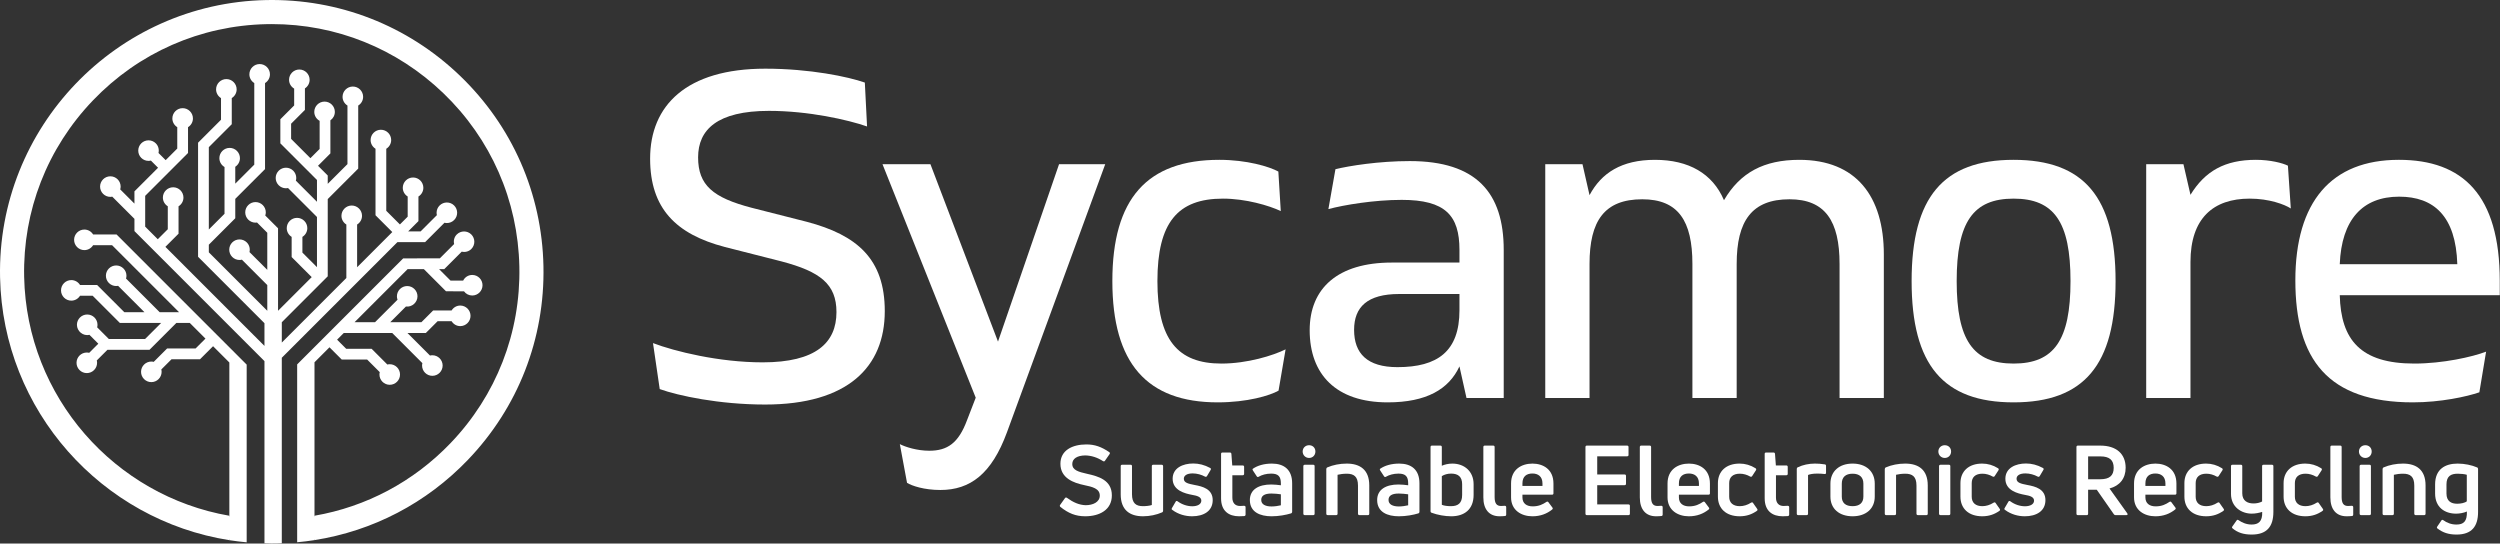
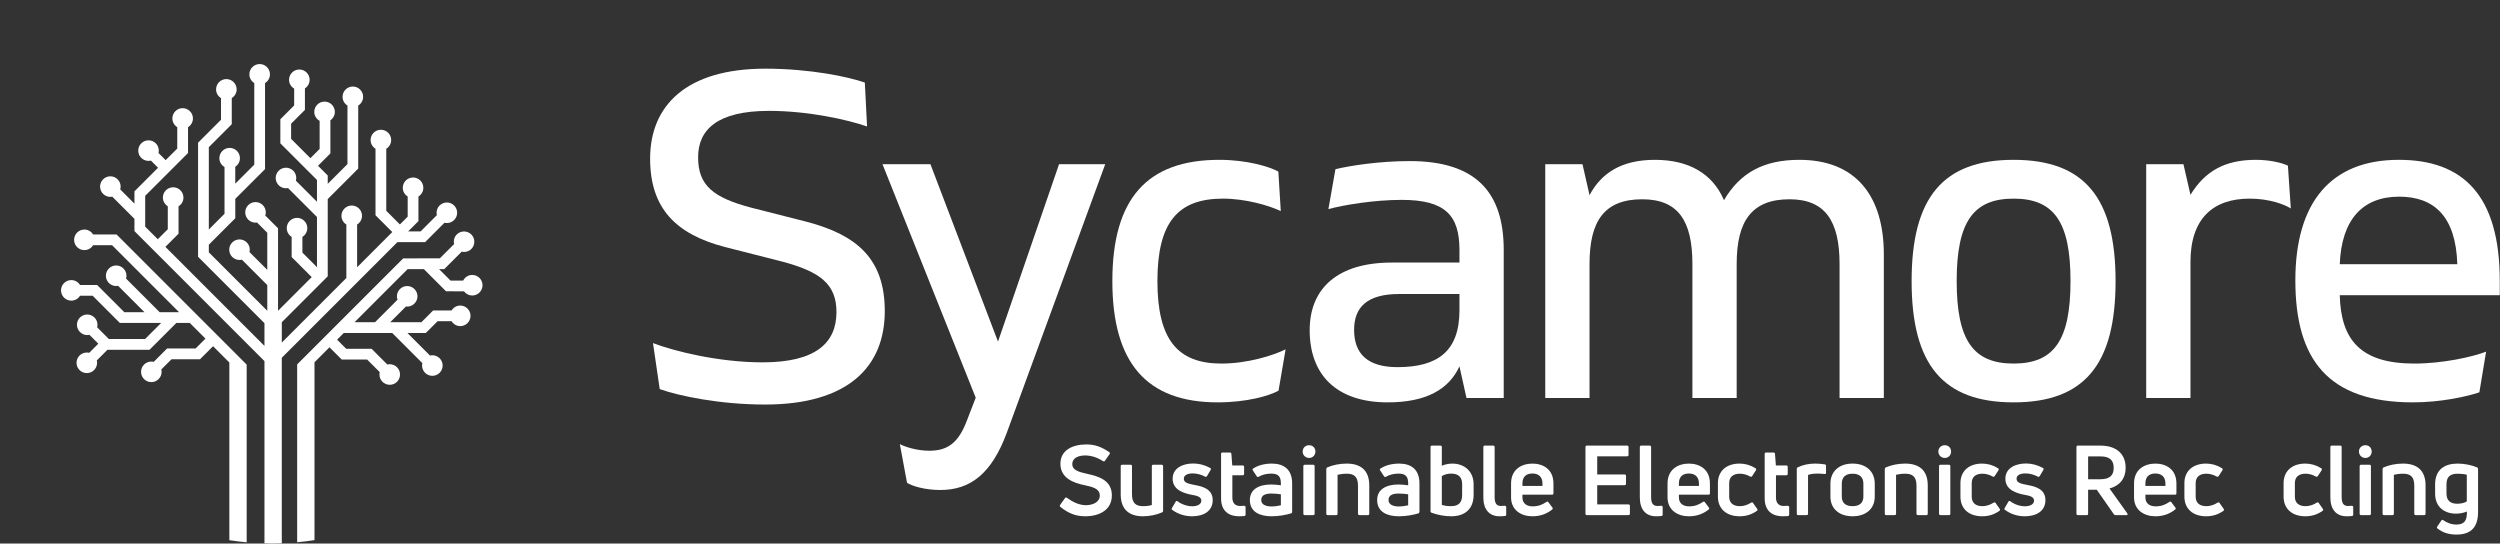
<svg xmlns="http://www.w3.org/2000/svg" width="100%" height="100%" viewBox="0 0 1895 412" version="1.1" xml:space="preserve" style="fill-rule:evenodd;clip-rule:evenodd;stroke-linejoin:round;stroke-miterlimit:2;">
  <rect x="0" y="0" width="1895" height="412" fill="#333333" stroke="none" />
  <g transform="matrix(4.167,0,0,4.167,-10.998,-12.777)">
    <g transform="matrix(1,0,0,1,1,0.5)">
      <g transform="matrix(1,0,0,1,-30,-35)">
-         <path d="M130.496,85.969C130.22,72.769 124.82,60.464 115.291,51.324C105.762,42.184 93.245,37.312 80.042,37.577C52.791,38.145 31.082,60.779 31.65,88.031C32.157,112.307 50.172,132.179 73.364,135.828L74.364,133.479L73.364,131.384C52.568,127.782 36.489,109.821 36.033,87.94C35.782,75.908 40.231,64.5 48.561,55.816C56.891,47.132 68.103,42.211 80.134,41.96C80.456,41.953 80.778,41.95 81.099,41.95C92.773,41.95 103.806,46.381 112.257,54.488C120.941,62.818 125.862,74.03 126.113,86.061C126.364,98.091 121.915,109.499 113.586,118.184C106.858,125.199 98.248,129.754 88.847,131.38L87.847,133.518L88.847,135.816C99.457,134.149 109.188,129.102 116.75,121.217C125.89,111.688 130.771,99.17 130.496,85.969Z" style="fill:white;fill-rule:nonzero;" />
-       </g>
+         </g>
      <g transform="matrix(1,0,0,1,-30,-35)">
        <path d="M151.646,108.341L150.422,99.976C154.331,101.472 162.434,103.48 170.364,103.48C180.027,103.48 183.797,99.936 183.797,94.335C183.797,89.247 180.846,86.972 173.799,85.117L163.48,82.491C154.637,80.172 149.899,75.509 149.899,66.423C149.899,56.776 156.472,50.059 170.852,50.059C178.935,50.059 185.928,51.52 188.958,52.586L189.362,60.571C185.917,59.363 178.723,57.734 171.527,57.734C162.112,57.734 158.628,61.158 158.628,66.187C158.628,71.26 161.337,73.52 168.335,75.352L178.418,77.917C187.513,80.321 192.585,84.644 192.585,94.158C192.585,104.295 185.894,111.154 170.802,111.154C162.484,111.153 154.997,109.549 151.646,108.341Z" style="fill:white;fill-rule:nonzero;" />
        <path d="M202.693,126.698C199.752,126.698 197.482,125.933 196.633,125.395L195.325,118.358C196.317,118.862 198.434,119.557 200.675,119.557C203.962,119.557 205.987,118.201 207.554,113.986L209.129,109.91L192.168,67.43L200.888,67.43L213.181,99.705L224.289,67.43L232.688,67.43L214.814,116.197C212.029,123.775 208.132,126.698 202.693,126.698Z" style="fill:white;fill-rule:nonzero;" />
        <path d="M233.983,88.699C233.983,73.697 240.295,66.64 253.437,66.64C258.451,66.64 262.537,67.874 264.179,68.772L264.618,75.962C262.501,74.955 258.227,73.697 254.102,73.697C245.866,73.697 242.179,78.044 242.179,88.699C242.179,99.329 245.841,103.702 253.82,103.702C258.523,103.702 263.226,102.24 265.497,101.115L264.214,108.626C262.645,109.525 258.524,110.758 253.154,110.758C240.295,110.758 233.983,103.677 233.983,88.699Z" style="fill:white;fill-rule:nonzero;" />
        <path d="M284.065,110.758C274.704,110.758 269.877,105.691 269.877,97.632C269.877,89.977 275.015,85.328 284.801,85.328L297.123,85.328L297.123,83.034C297.123,76.752 294.557,73.924 286.621,73.924C281.622,73.924 276.08,74.847 273.282,75.602L274.564,68.343C277.066,67.731 282.464,66.867 288.081,66.867C300.226,66.867 305.175,72.651 305.175,83.034L305.175,109.969L298.404,109.969L297.121,104.215C295.201,108.364 291.125,110.758 284.065,110.758ZM285.842,104.352C293.13,104.352 297.123,101.495 297.123,94.003L297.123,91.048L286.162,91.048C280.368,91.048 277.956,93.412 277.956,97.572C277.956,101.865 280.344,104.353 285.842,104.352Z" style="fill:white;fill-rule:nonzero;" />
        <path d="M374.319,83.863L374.319,109.968L366.265,109.968L366.265,85.581C366.265,77.759 363.634,73.816 357.169,73.816C350.3,73.816 347.551,77.759 347.551,85.581L347.551,109.969L339.497,109.969L339.497,85.581C339.497,77.759 336.926,73.816 330.377,73.816C323.474,73.816 320.784,77.759 320.784,85.581L320.784,109.969L312.73,109.969L312.73,67.43L319.501,67.43L320.783,73.066C322.935,69.044 326.587,66.641 332.685,66.641C338.815,66.641 343.172,69.128 345.24,73.984C348.186,68.95 352.51,66.641 358.944,66.641C369.275,66.64 374.319,73.258 374.319,83.863Z" style="fill:white;fill-rule:nonzero;" />
        <path d="M379.373,88.699C379.373,73.46 385.113,66.64 397.924,66.64C410.735,66.64 416.474,73.46 416.474,88.699C416.474,103.938 410.735,110.758 397.924,110.758C385.113,110.758 379.373,103.938 379.373,88.699ZM408.277,88.699C408.277,77.936 405.272,73.697 397.924,73.697C390.575,73.697 387.57,77.936 387.57,88.699C387.57,99.463 390.575,103.702 397.924,103.702C405.272,103.702 408.277,99.463 408.277,88.699Z" style="fill:white;fill-rule:nonzero;" />
        <path d="M422.044,67.43L428.817,67.43L430.099,73.006C432.74,68.688 436.362,66.64 441.996,66.64C444.632,66.64 446.877,67.227 447.824,67.706L448.347,75.488C447.222,74.748 444.394,73.697 440.87,73.697C434.238,73.697 430.098,77.284 430.098,85.225L430.098,109.969L422.044,109.969L422.044,67.43Z" style="fill:white;fill-rule:nonzero;" />
        <path d="M449.176,88.575C449.176,74.283 455.704,66.639 468.002,66.639C479.639,66.639 486.36,73.04 486.36,88.66L486.36,91.265L457.255,91.265C457.457,99.382 461.015,103.701 470.816,103.701C476.006,103.701 481.376,102.492 483.874,101.535L482.649,108.928C480.379,109.717 475.568,110.758 470.564,110.758C455.088,110.758 449.176,102.945 449.176,88.575ZM478.637,85.628C478.375,76.874 474.364,73.34 468.061,73.34C461.394,73.34 457.575,77.525 457.254,85.628L478.637,85.628Z" style="fill:white;fill-rule:nonzero;" />
      </g>
      <g transform="matrix(1,0,0,1,-30,-35)">
        <path d="M229.045,131.48C227.276,131.48 225.968,130.915 224.535,129.783C224.411,129.659 224.393,129.553 224.482,129.412L225.366,128.174C225.454,128.05 225.578,128.032 225.72,128.121C226.869,128.952 227.93,129.43 229.133,129.465C230.424,129.465 231.697,128.916 231.697,127.714C231.697,126.441 230.37,126.122 228.832,125.804C226.975,125.415 224.535,124.567 224.535,121.931C224.535,119.473 226.71,118.411 229.257,118.411C230.778,118.411 231.981,118.836 233.413,119.808C233.555,119.897 233.572,120.038 233.484,120.162L232.635,121.383C232.547,121.525 232.405,121.525 232.264,121.436C231.221,120.764 230.177,120.446 229.098,120.411C227.577,120.411 226.693,121.013 226.693,121.967C226.693,123.099 227.825,123.4 229.381,123.754C231.45,124.213 233.891,124.886 233.891,127.68C233.891,130.331 231.627,131.48 229.045,131.48Z" style="fill:white;fill-rule:nonzero;" />
        <path d="M242.948,122.107C243.107,122.107 243.213,122.196 243.213,122.355L243.213,130.455C243.213,130.614 243.142,130.721 243.019,130.773C242.011,131.215 240.79,131.48 239.553,131.48C237.148,131.48 235.503,130.331 235.503,127.501L235.503,122.355C235.503,122.196 235.591,122.107 235.768,122.107L237.307,122.107C237.466,122.107 237.555,122.196 237.555,122.355L237.555,127.465C237.555,129.128 238.298,129.641 239.554,129.641C240.137,129.641 240.757,129.571 241.163,129.429L241.163,122.355C241.163,122.196 241.251,122.107 241.411,122.107L242.948,122.107Z" style="fill:white;fill-rule:nonzero;" />
        <path d="M248.487,131.48C247.284,131.48 246.011,131.144 244.897,130.331C244.738,130.243 244.738,130.119 244.826,129.977L245.498,128.828C245.586,128.669 245.692,128.651 245.852,128.757C246.648,129.341 247.603,129.659 248.522,129.659C249.442,129.659 250.167,129.305 250.167,128.634C250.167,127.926 249.318,127.732 248.522,127.59C247.196,127.343 244.95,126.794 244.95,124.654C244.95,122.691 246.807,121.878 248.699,121.878C249.707,121.878 250.733,122.125 251.776,122.691C251.918,122.761 251.953,122.903 251.865,123.045L251.193,124.177C251.104,124.301 250.98,124.336 250.839,124.266C250.185,123.912 249.389,123.682 248.593,123.682C247.55,123.682 246.984,124.071 246.984,124.655C246.984,125.381 247.78,125.557 248.947,125.787C250.398,126.053 252.237,126.513 252.237,128.546C252.236,130.525 250.609,131.48 248.487,131.48Z" style="fill:white;fill-rule:nonzero;" />
        <path d="M257.207,129.606C257.366,129.606 257.649,129.588 257.932,129.571C258.109,129.571 258.215,129.659 258.215,129.818L258.215,131.162C258.215,131.304 258.145,131.428 257.968,131.445C257.667,131.463 257.295,131.48 257.03,131.48C255.19,131.48 253.759,130.543 253.759,128.209L253.759,120.127C253.759,119.968 253.847,119.88 254.024,119.88L255.369,119.88C255.51,119.88 255.616,119.968 255.634,120.109L255.793,122.231L257.686,122.231C257.845,122.231 257.951,122.32 257.951,122.479L257.951,123.77C257.951,123.929 257.846,124.017 257.686,124.017L255.811,124.017L255.811,128.067C255.81,129.04 256.305,129.606 257.207,129.606Z" style="fill:white;fill-rule:nonzero;" />
        <path d="M263.01,121.896C265.202,121.896 266.689,122.993 266.689,125.486L266.689,130.65C266.689,130.792 266.618,130.898 266.494,130.951C265.575,131.234 264.249,131.481 262.939,131.481C260.888,131.481 258.996,130.739 258.996,128.528C258.996,126.6 260.605,125.699 262.869,125.699C263.453,125.699 264.107,125.769 264.638,125.84L264.638,125.504C264.638,124.249 264.178,123.718 262.869,123.718C261.985,123.718 261.172,123.948 260.605,124.284C260.481,124.372 260.339,124.354 260.251,124.213L259.543,123.135C259.455,122.993 259.455,122.905 259.543,122.834C260.393,122.249 261.577,121.896 263.01,121.896ZM262.939,129.694C263.523,129.694 264.195,129.589 264.637,129.482L264.637,127.484C264.159,127.413 263.47,127.342 262.921,127.342C261.595,127.342 261.065,127.783 261.065,128.509C261.065,129.341 261.861,129.694 262.939,129.694Z" style="fill:white;fill-rule:nonzero;" />
        <path d="M269.768,120.87C269.114,120.87 268.601,120.357 268.601,119.702C268.601,119.03 269.114,118.553 269.768,118.553C270.44,118.553 270.917,119.031 270.917,119.702C270.917,120.357 270.44,120.87 269.768,120.87ZM268.99,131.269C268.831,131.269 268.724,131.18 268.724,131.003L268.724,122.356C268.724,122.197 268.83,122.108 268.99,122.108L270.528,122.108C270.687,122.108 270.776,122.197 270.776,122.356L270.776,131.003C270.776,131.18 270.687,131.269 270.528,131.269L268.99,131.269Z" style="fill:white;fill-rule:nonzero;" />
        <path d="M273.164,131.269C272.987,131.269 272.899,131.18 272.899,131.003L272.899,122.903C272.899,122.761 272.952,122.656 273.093,122.585C274.118,122.144 275.357,121.896 276.613,121.896C279.053,121.896 280.716,123.028 280.716,125.858L280.716,131.004C280.716,131.181 280.628,131.27 280.469,131.27L278.93,131.27C278.771,131.27 278.664,131.181 278.664,131.004L278.664,125.894C278.664,124.231 277.904,123.736 276.613,123.736C276.011,123.736 275.357,123.825 274.95,123.931L274.95,131.004C274.95,131.181 274.862,131.27 274.685,131.27L273.164,131.27L273.164,131.269Z" style="fill:white;fill-rule:nonzero;" />
        <path d="M286.166,121.896C288.358,121.896 289.845,122.993 289.845,125.486L289.845,130.65C289.845,130.792 289.774,130.898 289.65,130.951C288.731,131.234 287.405,131.481 286.095,131.481C284.044,131.481 282.152,130.739 282.152,128.528C282.152,126.6 283.761,125.699 286.025,125.699C286.609,125.699 287.263,125.769 287.794,125.84L287.794,125.504C287.794,124.249 287.334,123.718 286.025,123.718C285.141,123.718 284.328,123.948 283.761,124.284C283.637,124.372 283.495,124.354 283.407,124.213L282.699,123.135C282.611,122.993 282.611,122.905 282.699,122.834C283.549,122.249 284.734,121.896 286.166,121.896ZM286.095,129.694C286.679,129.694 287.351,129.589 287.793,129.482L287.793,127.484C287.315,127.413 286.626,127.342 286.077,127.342C284.751,127.342 284.221,127.783 284.221,128.509C284.221,129.341 285.017,129.694 286.095,129.694Z" style="fill:white;fill-rule:nonzero;" />
        <path d="M295.823,121.896C298.052,121.896 299.696,123.346 299.696,125.645L299.696,127.59C299.696,130.278 297.964,131.481 295.629,131.481C294.48,131.481 293.118,131.234 292.074,130.844C291.915,130.791 291.862,130.702 291.862,130.544L291.862,118.889C291.862,118.712 291.95,118.624 292.127,118.624L293.648,118.624C293.825,118.624 293.913,118.712 293.913,118.889L293.913,122.285C294.462,122.055 295.116,121.896 295.823,121.896ZM297.61,127.607L297.61,125.644C297.61,124.3 296.885,123.716 295.612,123.716C294.94,123.716 294.356,123.893 293.914,124.176L293.914,129.393C294.339,129.571 294.976,129.641 295.577,129.641C296.85,129.642 297.61,129.111 297.61,127.607Z" style="fill:white;fill-rule:nonzero;" />
        <path d="M304.422,131.48C302.512,131.48 301.469,130.207 301.469,128.049L301.469,118.888C301.469,118.711 301.557,118.623 301.734,118.623L303.255,118.623C303.432,118.623 303.52,118.711 303.52,118.888L303.52,127.979C303.52,129.146 303.892,129.606 304.687,129.606C304.9,129.606 305.129,129.588 305.36,129.571C305.537,129.571 305.625,129.659 305.625,129.836L305.625,131.145C305.625,131.287 305.572,131.411 305.431,131.428C305.129,131.463 304.776,131.48 304.422,131.48Z" style="fill:white;fill-rule:nonzero;" />
        <path d="M314.221,127.308C314.221,127.466 314.132,127.555 313.955,127.555L308.579,127.555L308.579,128.05C308.579,129.129 309.322,129.677 310.454,129.677C311.55,129.677 312.293,129.306 312.947,128.864C313.071,128.776 313.213,128.794 313.301,128.917L314.027,129.89C314.132,130.014 314.115,130.156 313.973,130.262C313.035,131.004 311.886,131.482 310.383,131.482C308.385,131.482 306.51,130.386 306.51,128.034L306.51,125.522C306.51,122.922 308.455,121.897 310.401,121.897C312.329,121.897 314.221,122.922 314.221,125.522L314.221,127.308ZM310.401,123.699C309.358,123.699 308.58,124.194 308.58,125.503L308.58,125.963L312.223,125.963L312.223,125.503C312.222,124.212 311.391,123.699 310.401,123.699Z" style="fill:white;fill-rule:nonzero;" />
        <path d="M322.182,129.323L327.859,129.323C328.036,129.323 328.125,129.412 328.125,129.571L328.125,131.003C328.125,131.18 328.036,131.269 327.859,131.269L320.29,131.269C320.132,131.269 320.043,131.18 320.043,131.003L320.043,118.889C320.043,118.712 320.132,118.624 320.29,118.624L327.612,118.624C327.789,118.624 327.877,118.712 327.877,118.889L327.877,120.322C327.877,120.481 327.789,120.57 327.612,120.57L322.182,120.57L322.182,123.877L327.152,123.877C327.329,123.877 327.418,123.966 327.418,124.143L327.418,125.558C327.418,125.735 327.329,125.823 327.152,125.823L322.182,125.823L322.182,129.323Z" style="fill:white;fill-rule:nonzero;" />
        <path d="M332.885,131.48C330.975,131.48 329.932,130.207 329.932,128.049L329.932,118.888C329.932,118.711 330.02,118.623 330.197,118.623L331.718,118.623C331.895,118.623 331.983,118.711 331.983,118.888L331.983,127.979C331.983,129.146 332.355,129.606 333.15,129.606C333.363,129.606 333.592,129.588 333.823,129.571C334,129.571 334.088,129.659 334.088,129.836L334.088,131.145C334.088,131.287 334.035,131.411 333.894,131.428C333.592,131.463 333.238,131.48 332.885,131.48Z" style="fill:white;fill-rule:nonzero;" />
        <path d="M342.684,127.308C342.684,127.466 342.595,127.555 342.418,127.555L337.042,127.555L337.042,128.05C337.042,129.129 337.785,129.677 338.917,129.677C340.013,129.677 340.756,129.306 341.41,128.864C341.534,128.776 341.676,128.794 341.764,128.917L342.49,129.89C342.595,130.014 342.578,130.156 342.436,130.262C341.498,131.004 340.349,131.482 338.846,131.482C336.848,131.482 334.973,130.386 334.973,128.034L334.973,125.522C334.973,122.922 336.918,121.897 338.864,121.897C340.792,121.897 342.684,122.922 342.684,125.522L342.684,127.308ZM338.863,123.699C337.82,123.699 337.042,124.194 337.042,125.503L337.042,125.963L340.685,125.963L340.685,125.503C340.685,124.212 339.854,123.699 338.863,123.699Z" style="fill:white;fill-rule:nonzero;" />
        <path d="M348.098,131.48C345.621,131.48 344.136,130.066 344.136,127.908L344.136,125.45C344.136,123.293 345.639,121.895 348.079,121.895C349.105,121.895 350.078,122.178 350.979,122.744C351.121,122.833 351.138,122.974 351.05,123.116L350.361,124.177C350.272,124.301 350.148,124.336 349.989,124.248C349.441,123.93 348.787,123.734 348.133,123.734C346.877,123.734 346.188,124.353 346.188,125.45L346.188,127.926C346.188,129.023 346.895,129.642 348.116,129.642C348.788,129.642 349.512,129.43 350.167,129.005C350.326,128.916 350.45,128.916 350.539,129.075L351.281,130.137C351.37,130.279 351.37,130.385 351.228,130.491C350.325,131.127 349.335,131.48 348.098,131.48Z" style="fill:white;fill-rule:nonzero;" />
        <path d="M356.093,129.606C356.252,129.606 356.535,129.588 356.818,129.571C356.995,129.571 357.101,129.659 357.101,129.818L357.101,131.162C357.101,131.304 357.031,131.428 356.854,131.445C356.553,131.463 356.181,131.48 355.916,131.48C354.076,131.48 352.645,130.543 352.645,128.209L352.645,120.127C352.645,119.968 352.733,119.88 352.91,119.88L354.255,119.88C354.396,119.88 354.502,119.968 354.52,120.109L354.679,122.231L356.572,122.231C356.731,122.231 356.837,122.32 356.837,122.479L356.837,123.77C356.837,123.929 356.732,124.017 356.572,124.017L354.697,124.017L354.697,128.067C354.695,129.04 355.191,129.606 356.093,129.606Z" style="fill:white;fill-rule:nonzero;" />
        <path d="M358.747,131.269C358.57,131.269 358.482,131.18 358.482,131.003L358.482,122.868C358.482,122.726 358.535,122.621 358.676,122.567C359.578,122.125 360.692,121.895 361.771,121.895C362.32,121.895 362.903,121.93 363.575,122.037C363.734,122.055 363.805,122.161 363.805,122.303L363.805,123.575C363.805,123.734 363.699,123.823 363.522,123.788C363.08,123.717 362.567,123.717 362.089,123.717C361.452,123.717 360.869,123.823 360.532,123.965L360.532,131.003C360.532,131.18 360.444,131.269 360.267,131.269L358.747,131.269Z" style="fill:white;fill-rule:nonzero;" />
        <path d="M368.635,131.48C366.195,131.48 364.603,130.101 364.603,127.908L364.603,125.539C364.603,123.31 366.195,121.895 368.635,121.895C371.075,121.895 372.667,123.31 372.667,125.539L372.667,127.908C372.667,130.102 371.075,131.48 368.635,131.48ZM368.635,129.642C369.891,129.642 370.598,129.04 370.598,127.909L370.598,125.54C370.598,124.372 369.891,123.735 368.635,123.735C367.362,123.735 366.672,124.372 366.672,125.54L366.672,127.909C366.672,129.04 367.362,129.642 368.635,129.642Z" style="fill:white;fill-rule:nonzero;" />
        <path d="M374.756,131.269C374.579,131.269 374.491,131.18 374.491,131.003L374.491,122.903C374.491,122.761 374.544,122.656 374.685,122.585C375.71,122.144 376.949,121.896 378.205,121.896C380.645,121.896 382.308,123.028 382.308,125.858L382.308,131.004C382.308,131.181 382.22,131.27 382.061,131.27L380.522,131.27C380.363,131.27 380.256,131.181 380.256,131.004L380.256,125.894C380.256,124.231 379.496,123.736 378.205,123.736C377.603,123.736 376.949,123.825 376.542,123.931L376.542,131.004C376.542,131.181 376.454,131.27 376.277,131.27L374.756,131.27L374.756,131.269Z" style="fill:white;fill-rule:nonzero;" />
        <path d="M385.405,120.87C384.751,120.87 384.238,120.357 384.238,119.702C384.238,119.03 384.751,118.553 385.405,118.553C386.078,118.553 386.554,119.031 386.554,119.702C386.555,120.357 386.078,120.87 385.405,120.87ZM384.628,131.269C384.469,131.269 384.362,131.18 384.362,131.003L384.362,122.356C384.362,122.197 384.468,122.108 384.628,122.108L386.166,122.108C386.325,122.108 386.414,122.197 386.414,122.356L386.414,131.003C386.414,131.18 386.325,131.269 386.166,131.269L384.628,131.269Z" style="fill:white;fill-rule:nonzero;" />
        <path d="M392.216,131.48C389.739,131.48 388.254,130.066 388.254,127.908L388.254,125.45C388.254,123.293 389.757,121.895 392.197,121.895C393.223,121.895 394.196,122.178 395.097,122.744C395.239,122.833 395.256,122.974 395.168,123.116L394.479,124.177C394.39,124.301 394.266,124.336 394.107,124.248C393.559,123.93 392.905,123.734 392.251,123.734C390.995,123.734 390.306,124.353 390.306,125.45L390.306,127.926C390.306,129.023 391.013,129.642 392.234,129.642C392.906,129.642 393.63,129.43 394.285,129.005C394.444,128.916 394.568,128.916 394.657,129.075L395.399,130.137C395.488,130.279 395.488,130.385 395.346,130.491C394.444,131.127 393.453,131.48 392.216,131.48Z" style="fill:white;fill-rule:nonzero;" />
        <path d="M399.963,131.48C398.761,131.48 397.487,131.144 396.373,130.331C396.214,130.243 396.214,130.119 396.303,129.977L396.975,128.828C397.063,128.669 397.169,128.651 397.329,128.757C398.125,129.341 399.08,129.659 400,129.659C400.919,129.659 401.645,129.305 401.645,128.634C401.645,127.926 400.796,127.732 400,127.59C398.673,127.343 396.427,126.794 396.427,124.654C396.427,122.691 398.284,121.878 400.177,121.878C401.185,121.878 402.21,122.125 403.254,122.691C403.396,122.761 403.431,122.903 403.342,123.045L402.67,124.177C402.582,124.301 402.458,124.336 402.316,124.266C401.662,123.912 400.866,123.682 400.07,123.682C399.027,123.682 398.461,124.071 398.461,124.655C398.461,125.381 399.257,125.557 400.424,125.787C401.874,126.053 403.714,126.513 403.714,128.546C403.713,130.525 402.085,131.48 399.963,131.48Z" style="fill:white;fill-rule:nonzero;" />
        <path d="M416.449,131.269C416.325,131.269 416.219,131.216 416.148,131.092L413.053,126.653L411.479,126.653L411.479,131.004C411.479,131.181 411.391,131.27 411.232,131.27L409.605,131.27C409.446,131.27 409.357,131.181 409.357,131.004L409.357,118.89C409.357,118.713 409.446,118.625 409.605,118.625L413.708,118.625C416.608,118.625 418.306,120.128 418.306,122.657C418.306,124.602 417.228,125.928 415.37,126.424L418.606,130.951C418.73,131.145 418.641,131.269 418.447,131.269L416.449,131.269ZM411.48,120.587L411.48,124.743L413.709,124.743C415.354,124.743 416.132,124.089 416.132,122.674C416.132,121.241 415.354,120.587 413.709,120.587L411.48,120.587Z" style="fill:white;fill-rule:nonzero;" />
        <path d="M427.541,127.308C427.541,127.466 427.452,127.555 427.275,127.555L421.9,127.555L421.9,128.05C421.9,129.129 422.643,129.677 423.775,129.677C424.871,129.677 425.614,129.306 426.268,128.864C426.392,128.776 426.534,128.794 426.622,128.917L427.348,129.89C427.453,130.014 427.436,130.156 427.294,130.262C426.356,131.004 425.207,131.482 423.704,131.482C421.706,131.482 419.831,130.386 419.831,128.034L419.831,125.522C419.831,122.922 421.776,121.897 423.722,121.897C425.65,121.897 427.542,122.922 427.542,125.522L427.542,127.308L427.541,127.308ZM423.721,123.699C422.678,123.699 421.9,124.194 421.9,125.503L421.9,125.963L425.543,125.963L425.543,125.503C425.542,124.212 424.711,123.699 423.721,123.699Z" style="fill:white;fill-rule:nonzero;" />
        <path d="M432.955,131.48C430.478,131.48 428.993,130.066 428.993,127.908L428.993,125.45C428.993,123.293 430.496,121.895 432.936,121.895C433.962,121.895 434.935,122.178 435.836,122.744C435.978,122.833 435.995,122.974 435.907,123.116L435.218,124.177C435.129,124.301 435.005,124.336 434.846,124.248C434.298,123.93 433.644,123.734 432.99,123.734C431.734,123.734 431.045,124.353 431.045,125.45L431.045,127.926C431.045,129.023 431.752,129.642 432.973,129.642C433.645,129.642 434.369,129.43 435.024,129.005C435.183,128.916 435.307,128.916 435.396,129.075L436.138,130.137C436.227,130.279 436.227,130.385 436.085,130.491C435.183,131.127 434.193,131.48 432.955,131.48Z" style="fill:white;fill-rule:nonzero;" />
-         <path d="M443.126,122.355C443.126,122.196 443.215,122.107 443.392,122.107L444.913,122.107C445.09,122.107 445.179,122.196 445.179,122.355L445.179,130.684C445.179,133.408 443.941,134.805 441.236,134.805C439.732,134.805 438.689,134.451 437.769,133.691C437.627,133.585 437.627,133.479 437.716,133.337L438.477,132.258C438.565,132.116 438.689,132.081 438.813,132.17C439.485,132.629 440.263,132.983 441.218,132.983C442.438,132.983 443.216,132.452 443.145,130.683C442.58,130.86 441.908,131.001 441.253,131.001C439.413,131.001 437.468,129.834 437.468,127.394L437.468,122.354C437.468,122.195 437.574,122.106 437.734,122.106L439.273,122.106C439.431,122.106 439.52,122.195 439.52,122.354L439.52,127.306C439.52,128.667 440.475,129.145 441.537,129.145C442.138,129.163 442.739,129.003 443.128,128.791L443.128,122.355L443.126,122.355Z" style="fill:white;fill-rule:nonzero;" />
        <path d="M450.999,131.48C448.522,131.48 447.037,130.066 447.037,127.908L447.037,125.45C447.037,123.293 448.54,121.895 450.98,121.895C452.006,121.895 452.979,122.178 453.88,122.744C454.022,122.833 454.039,122.974 453.951,123.116L453.262,124.177C453.173,124.301 453.049,124.336 452.89,124.248C452.342,123.93 451.688,123.734 451.034,123.734C449.778,123.734 449.089,124.353 449.089,125.45L449.089,127.926C449.089,129.023 449.796,129.642 451.017,129.642C451.689,129.642 452.413,129.43 453.068,129.005C453.227,128.916 453.351,128.916 453.44,129.075L454.182,130.137C454.271,130.279 454.271,130.385 454.129,130.491C453.227,131.127 452.237,131.48 450.999,131.48Z" style="fill:white;fill-rule:nonzero;" />
        <path d="M458.499,131.48C456.589,131.48 455.546,130.207 455.546,128.049L455.546,118.888C455.546,118.711 455.634,118.623 455.811,118.623L457.332,118.623C457.509,118.623 457.597,118.711 457.597,118.888L457.597,127.979C457.597,129.146 457.969,129.606 458.764,129.606C458.977,129.606 459.206,129.588 459.437,129.571C459.614,129.571 459.702,129.659 459.702,129.836L459.702,131.145C459.702,131.287 459.649,131.411 459.508,131.428C459.206,131.463 458.853,131.48 458.499,131.48Z" style="fill:white;fill-rule:nonzero;" />
        <path d="M461.913,120.87C461.259,120.87 460.746,120.357 460.746,119.702C460.746,119.03 461.259,118.553 461.913,118.553C462.586,118.553 463.062,119.031 463.062,119.702C463.063,120.357 462.586,120.87 461.913,120.87ZM461.136,131.269C460.977,131.269 460.87,131.18 460.87,131.003L460.87,122.356C460.87,122.197 460.976,122.108 461.136,122.108L462.674,122.108C462.833,122.108 462.922,122.197 462.922,122.356L462.922,131.003C462.922,131.18 462.833,131.269 462.674,131.269L461.136,131.269Z" style="fill:white;fill-rule:nonzero;" />
        <path d="M465.31,131.269C465.133,131.269 465.045,131.18 465.045,131.003L465.045,122.903C465.045,122.761 465.098,122.656 465.239,122.585C466.264,122.144 467.503,121.896 468.759,121.896C471.199,121.896 472.862,123.028 472.862,125.858L472.862,131.004C472.862,131.181 472.774,131.27 472.615,131.27L471.076,131.27C470.917,131.27 470.81,131.181 470.81,131.004L470.81,125.894C470.81,124.231 470.05,123.736 468.759,123.736C468.157,123.736 467.503,123.825 467.096,123.931L467.096,131.004C467.096,131.181 467.008,131.27 466.831,131.27L465.31,131.27L465.31,131.269Z" style="fill:white;fill-rule:nonzero;" />
        <path d="M478.488,134.806C477.038,134.806 475.976,134.435 475.04,133.709C474.898,133.621 474.898,133.515 474.986,133.355L475.729,132.258C475.817,132.116 475.941,132.081 476.083,132.188C476.737,132.666 477.551,132.984 478.471,132.984C479.797,132.984 480.434,132.4 480.381,130.614C479.815,130.861 479.054,131.003 478.418,131.003C476.331,131.003 474.598,129.836 474.598,127.343L474.598,125.68C474.598,122.904 476.437,121.896 478.683,121.896C479.992,121.896 481.265,122.179 482.22,122.585C482.362,122.639 482.414,122.744 482.414,122.886L482.414,130.685C482.414,133.303 481.282,134.806 478.488,134.806ZM478.612,129.199C479.284,129.199 480.027,129.04 480.363,128.757L480.363,123.93C479.991,123.806 479.249,123.735 478.717,123.735C477.497,123.735 476.666,124.16 476.666,125.68L476.666,127.343C476.667,128.739 477.533,129.199 478.612,129.199Z" style="fill:white;fill-rule:nonzero;" />
      </g>
      <g transform="matrix(1,0,0,1,-30,-35)">
        <path d="M103.934,81.61L82.899,102.645L82.899,136.387C82.634,136.397 82.371,136.417 82.105,136.423C81.757,136.43 81.405,136.434 81.059,136.434C80.619,136.434 80.184,136.413 79.747,136.401L79.747,103.255L56.094,79.603L56.094,77.373L52.064,73.343C51.95,73.365 51.834,73.378 51.714,73.378C50.683,73.378 49.844,72.539 49.844,71.508C49.844,70.477 50.683,69.637 51.714,69.637C52.745,69.637 53.585,70.476 53.585,71.508C53.585,71.685 53.552,71.854 53.506,72.017L56.095,74.606L56.095,72.377L60.392,68.081L59.087,66.776C58.945,66.809 58.801,66.832 58.656,66.832C58.177,66.832 57.698,66.649 57.334,66.285C56.605,65.556 56.605,64.369 57.334,63.64C58.063,62.911 59.251,62.911 59.979,63.64C60.454,64.115 60.614,64.783 60.47,65.393L61.775,66.698L63.885,64.588L63.885,60.7C63.352,60.37 62.993,59.785 62.993,59.113C62.993,58.082 63.832,57.242 64.864,57.242C65.896,57.242 66.735,58.081 66.735,59.113C66.735,59.785 66.376,60.37 65.842,60.7L65.842,65.398L58.05,73.19L58.05,78.794L60.341,81.085L62.16,79.266L62.16,75.091C61.627,74.761 61.268,74.176 61.268,73.504C61.268,72.473 62.107,71.633 63.139,71.633C64.171,71.633 65.01,72.472 65.01,73.504C65.01,74.176 64.651,74.761 64.117,75.091L64.117,80.077L61.725,82.469L79.746,100.49L79.746,96.356L67.669,84.277L67.669,63.524L71.842,59.351L71.842,55.412C71.307,55.082 70.946,54.496 70.946,53.823C70.946,52.792 71.785,51.952 72.816,51.952C73.847,51.952 74.687,52.791 74.687,53.823C74.687,54.493 74.33,55.077 73.799,55.408L73.799,60.162L69.626,64.335L69.626,79.313L72.48,76.458L72.48,67.949C71.924,67.624 71.545,67.028 71.545,66.339C71.545,65.308 72.384,64.469 73.416,64.469C74.448,64.469 75.286,65.308 75.286,66.339C75.286,66.993 74.947,67.568 74.436,67.903L74.436,70.975L77.894,67.517L77.894,52.676C77.361,52.346 77.002,51.761 77.002,51.089C77.002,50.058 77.841,49.218 78.873,49.218C79.905,49.218 80.744,50.057 80.744,51.089C80.744,51.761 80.385,52.346 79.851,52.676L79.851,68.328L74.437,73.742L74.437,77.268L69.626,82.08L69.626,83.466L80.261,94.1L80.261,89.423L75.639,84.801C75.497,84.834 75.353,84.857 75.208,84.857C74.729,84.857 74.25,84.674 73.886,84.31C73.157,83.581 73.157,82.394 73.886,81.665C74.615,80.936 75.803,80.936 76.531,81.665C77.006,82.14 77.166,82.808 77.022,83.418L80.259,86.655L80.259,79.906L78.393,78.04C78.303,78.053 78.213,78.068 78.119,78.068C77.088,78.068 76.249,77.229 76.249,76.197C76.249,75.165 77.088,74.326 78.119,74.326C79.15,74.326 79.99,75.165 79.99,76.197C79.99,76.398 79.95,76.588 79.891,76.77L82.216,79.095L82.217,94.1L88.342,87.975L84.692,84.325L84.692,80.655C84.159,80.325 83.8,79.74 83.8,79.068C83.8,78.037 84.639,77.197 85.671,77.197C86.703,77.197 87.542,78.036 87.542,79.068C87.542,79.74 87.183,80.325 86.649,80.655L86.649,83.513L89.299,86.163L89.299,77.038L84.037,71.776C83.915,71.801 83.789,71.814 83.66,71.814C82.629,71.814 81.789,70.975 81.789,69.944C81.789,68.913 82.628,68.073 83.66,68.073C84.692,68.073 85.53,68.912 85.53,69.944C85.53,70.113 85.5,70.274 85.458,70.429L89.299,74.271L89.299,70.303L82.637,63.641L82.637,59.26L85.149,56.748L85.149,53.687C84.596,53.362 84.22,52.767 84.22,52.08C84.22,51.049 85.059,50.21 86.091,50.21C87.123,50.21 87.962,51.049 87.962,52.08C87.962,52.737 87.62,53.313 87.106,53.647L87.106,57.558L84.594,60.07L84.594,62.83L88.104,66.34L89.782,64.662L89.782,59.55C89.205,59.231 88.808,58.623 88.808,57.919C88.808,56.888 89.647,56.049 90.679,56.049C91.711,56.049 92.55,56.888 92.55,57.919C92.55,58.557 92.228,59.119 91.739,59.457L91.739,65.472L89.488,67.723L91.256,69.491L91.256,71.008L94.844,67.42L94.844,56.766C94.311,56.436 93.952,55.851 93.952,55.18C93.952,54.149 94.791,53.309 95.823,53.309C96.855,53.309 97.694,54.148 97.694,55.18C97.694,55.852 97.335,56.437 96.801,56.767L96.801,68.233L91.257,73.777L91.257,87.83L82.901,96.187L82.901,99.878L94.643,88.136L94.643,78.41C94.11,78.08 93.751,77.495 93.751,76.823C93.751,75.792 94.59,74.952 95.622,74.952C96.654,74.952 97.493,75.791 97.493,76.823C97.493,77.495 97.134,78.08 96.6,78.41L96.6,86.179L103,79.776L99.947,76.723L99.947,64.626C99.414,64.296 99.055,63.711 99.055,63.04C99.055,62.009 99.894,61.169 100.926,61.169C101.958,61.169 102.796,62.008 102.796,63.04C102.796,63.712 102.437,64.297 101.904,64.627L101.904,75.913L104.385,78.393L105.799,76.979L105.799,73.312C105.266,72.982 104.907,72.397 104.907,71.725C104.907,70.694 105.746,69.854 106.778,69.854C107.81,69.854 108.649,70.693 108.649,71.725C108.649,72.397 108.29,72.982 107.756,73.312L107.756,77.789L105.892,79.653L108.16,79.653L111.111,76.702C111.078,76.562 111.056,76.418 111.056,76.27C111.056,75.77 111.251,75.3 111.604,74.947C112.333,74.218 113.52,74.218 114.249,74.947C114.602,75.3 114.797,75.769 114.797,76.269C114.797,76.769 114.603,77.239 114.249,77.592C113.885,77.957 113.406,78.139 112.927,78.139C112.782,78.139 112.638,78.117 112.497,78.083L108.972,81.609L103.934,81.609L103.934,81.61ZM117.543,87.581C116.824,87.581 116.201,87.987 115.894,88.604L113.591,88.604L111.505,86.518L112.456,86.518L115.632,83.342C116.254,83.491 116.914,83.321 117.375,82.862C118.104,82.133 118.104,80.946 117.375,80.217C116.647,79.488 115.459,79.488 114.73,80.217C114.27,80.676 114.1,81.34 114.25,81.959L111.646,84.563L104.982,84.565L85.695,103.852L85.695,136.206C86.753,136.108 87.804,135.981 88.847,135.817L88.847,103.467L91.574,100.739L93.803,102.968L98.425,102.968L100.719,105.261C100.686,105.4 100.664,105.543 100.664,105.691C100.664,106.722 101.503,107.562 102.535,107.562C103.567,107.562 104.406,106.723 104.406,105.691C104.406,104.659 103.567,103.82 102.535,103.82C102.385,103.82 102.241,103.842 102.101,103.876L99.236,101.011L94.613,101.011L92.957,99.355L94.175,98.137L102.987,98.137L108.473,103.624C108.439,103.764 108.417,103.909 108.417,104.059C108.417,105.09 109.256,105.93 110.287,105.93C111.318,105.93 112.158,105.091 112.158,104.059C112.158,103.027 111.319,102.188 110.287,102.188C110.139,102.188 109.997,102.21 109.858,102.242L105.753,98.136L109.103,98.136L111.243,95.997L113.789,95.997C114.121,96.54 114.71,96.889 115.36,96.889C116.391,96.889 117.231,96.05 117.231,95.018C117.231,93.986 116.392,93.147 115.36,93.147C114.71,93.147 114.121,93.496 113.789,94.04L110.432,94.04L108.293,96.179L102.626,96.179L105.48,93.325C106.579,93.468 107.582,92.578 107.582,91.47C107.582,90.439 106.743,89.6 105.712,89.6C104.681,89.6 103.841,90.439 103.841,91.47C103.841,91.68 103.879,91.887 103.953,92.085L99.858,96.18L96.132,96.18L105.792,86.519L108.74,86.519L112.774,90.553L116.042,90.558C116.388,91.033 116.937,91.321 117.542,91.321C118.573,91.321 119.412,90.482 119.412,89.45C119.412,88.418 118.575,87.581 117.543,87.581ZM48.575,80.214C48.245,79.681 47.66,79.322 46.988,79.322C45.957,79.322 45.118,80.161 45.118,81.192C45.118,82.223 45.957,83.063 46.988,83.063C47.66,83.063 48.245,82.704 48.575,82.171L52.029,82.171L64.214,94.356L60.685,94.356L54.565,88.235C54.611,88.072 54.644,87.904 54.644,87.726C54.644,86.695 53.805,85.855 52.774,85.855C51.743,85.855 50.903,86.694 50.903,87.726C50.903,88.758 51.742,89.596 52.774,89.596C52.894,89.596 53.01,89.582 53.123,89.561L57.918,94.356L54.256,94.356L49.307,89.407L46.198,89.407C45.868,88.874 45.283,88.515 44.611,88.515C43.58,88.515 42.74,89.354 42.74,90.385C42.74,91.416 43.579,92.256 44.611,92.256C45.283,92.256 45.868,91.897 46.197,91.364L48.495,91.364L53.443,96.313L60.952,96.313L58.028,99.236L51.441,99.236L49.311,97.106C49.354,96.955 49.375,96.803 49.375,96.648C49.375,95.617 48.536,94.777 47.504,94.777C46.472,94.777 45.633,95.616 45.633,96.648C45.633,97.815 46.757,98.754 47.905,98.469L49.523,100.087L47.862,101.748C47.722,101.715 47.578,101.692 47.429,101.692C46.398,101.692 45.559,102.531 45.559,103.563C45.559,104.595 46.398,105.434 47.429,105.434C48.46,105.434 49.3,104.595 49.3,103.563C49.3,103.415 49.278,103.272 49.245,103.133L51.185,101.193L58.838,101.193L63.717,96.313L66.166,96.313L69.014,99.161L67.217,100.958L62.034,100.958L59.601,103.391C59.461,103.358 59.318,103.335 59.168,103.335C58.137,103.335 57.297,104.174 57.297,105.205C57.297,106.236 58.136,107.076 59.168,107.076C60.2,107.076 61.038,106.237 61.038,105.205C61.038,105.057 61.016,104.914 60.983,104.775L62.844,102.914L68.027,102.914L70.397,100.544L73.359,103.506L73.359,135.828C74.4,135.992 75.451,136.12 76.511,136.218L76.511,103.891L52.84,80.214L48.575,80.214Z" style="fill:white;fill-rule:nonzero;" />
      </g>
    </g>
  </g>
</svg>